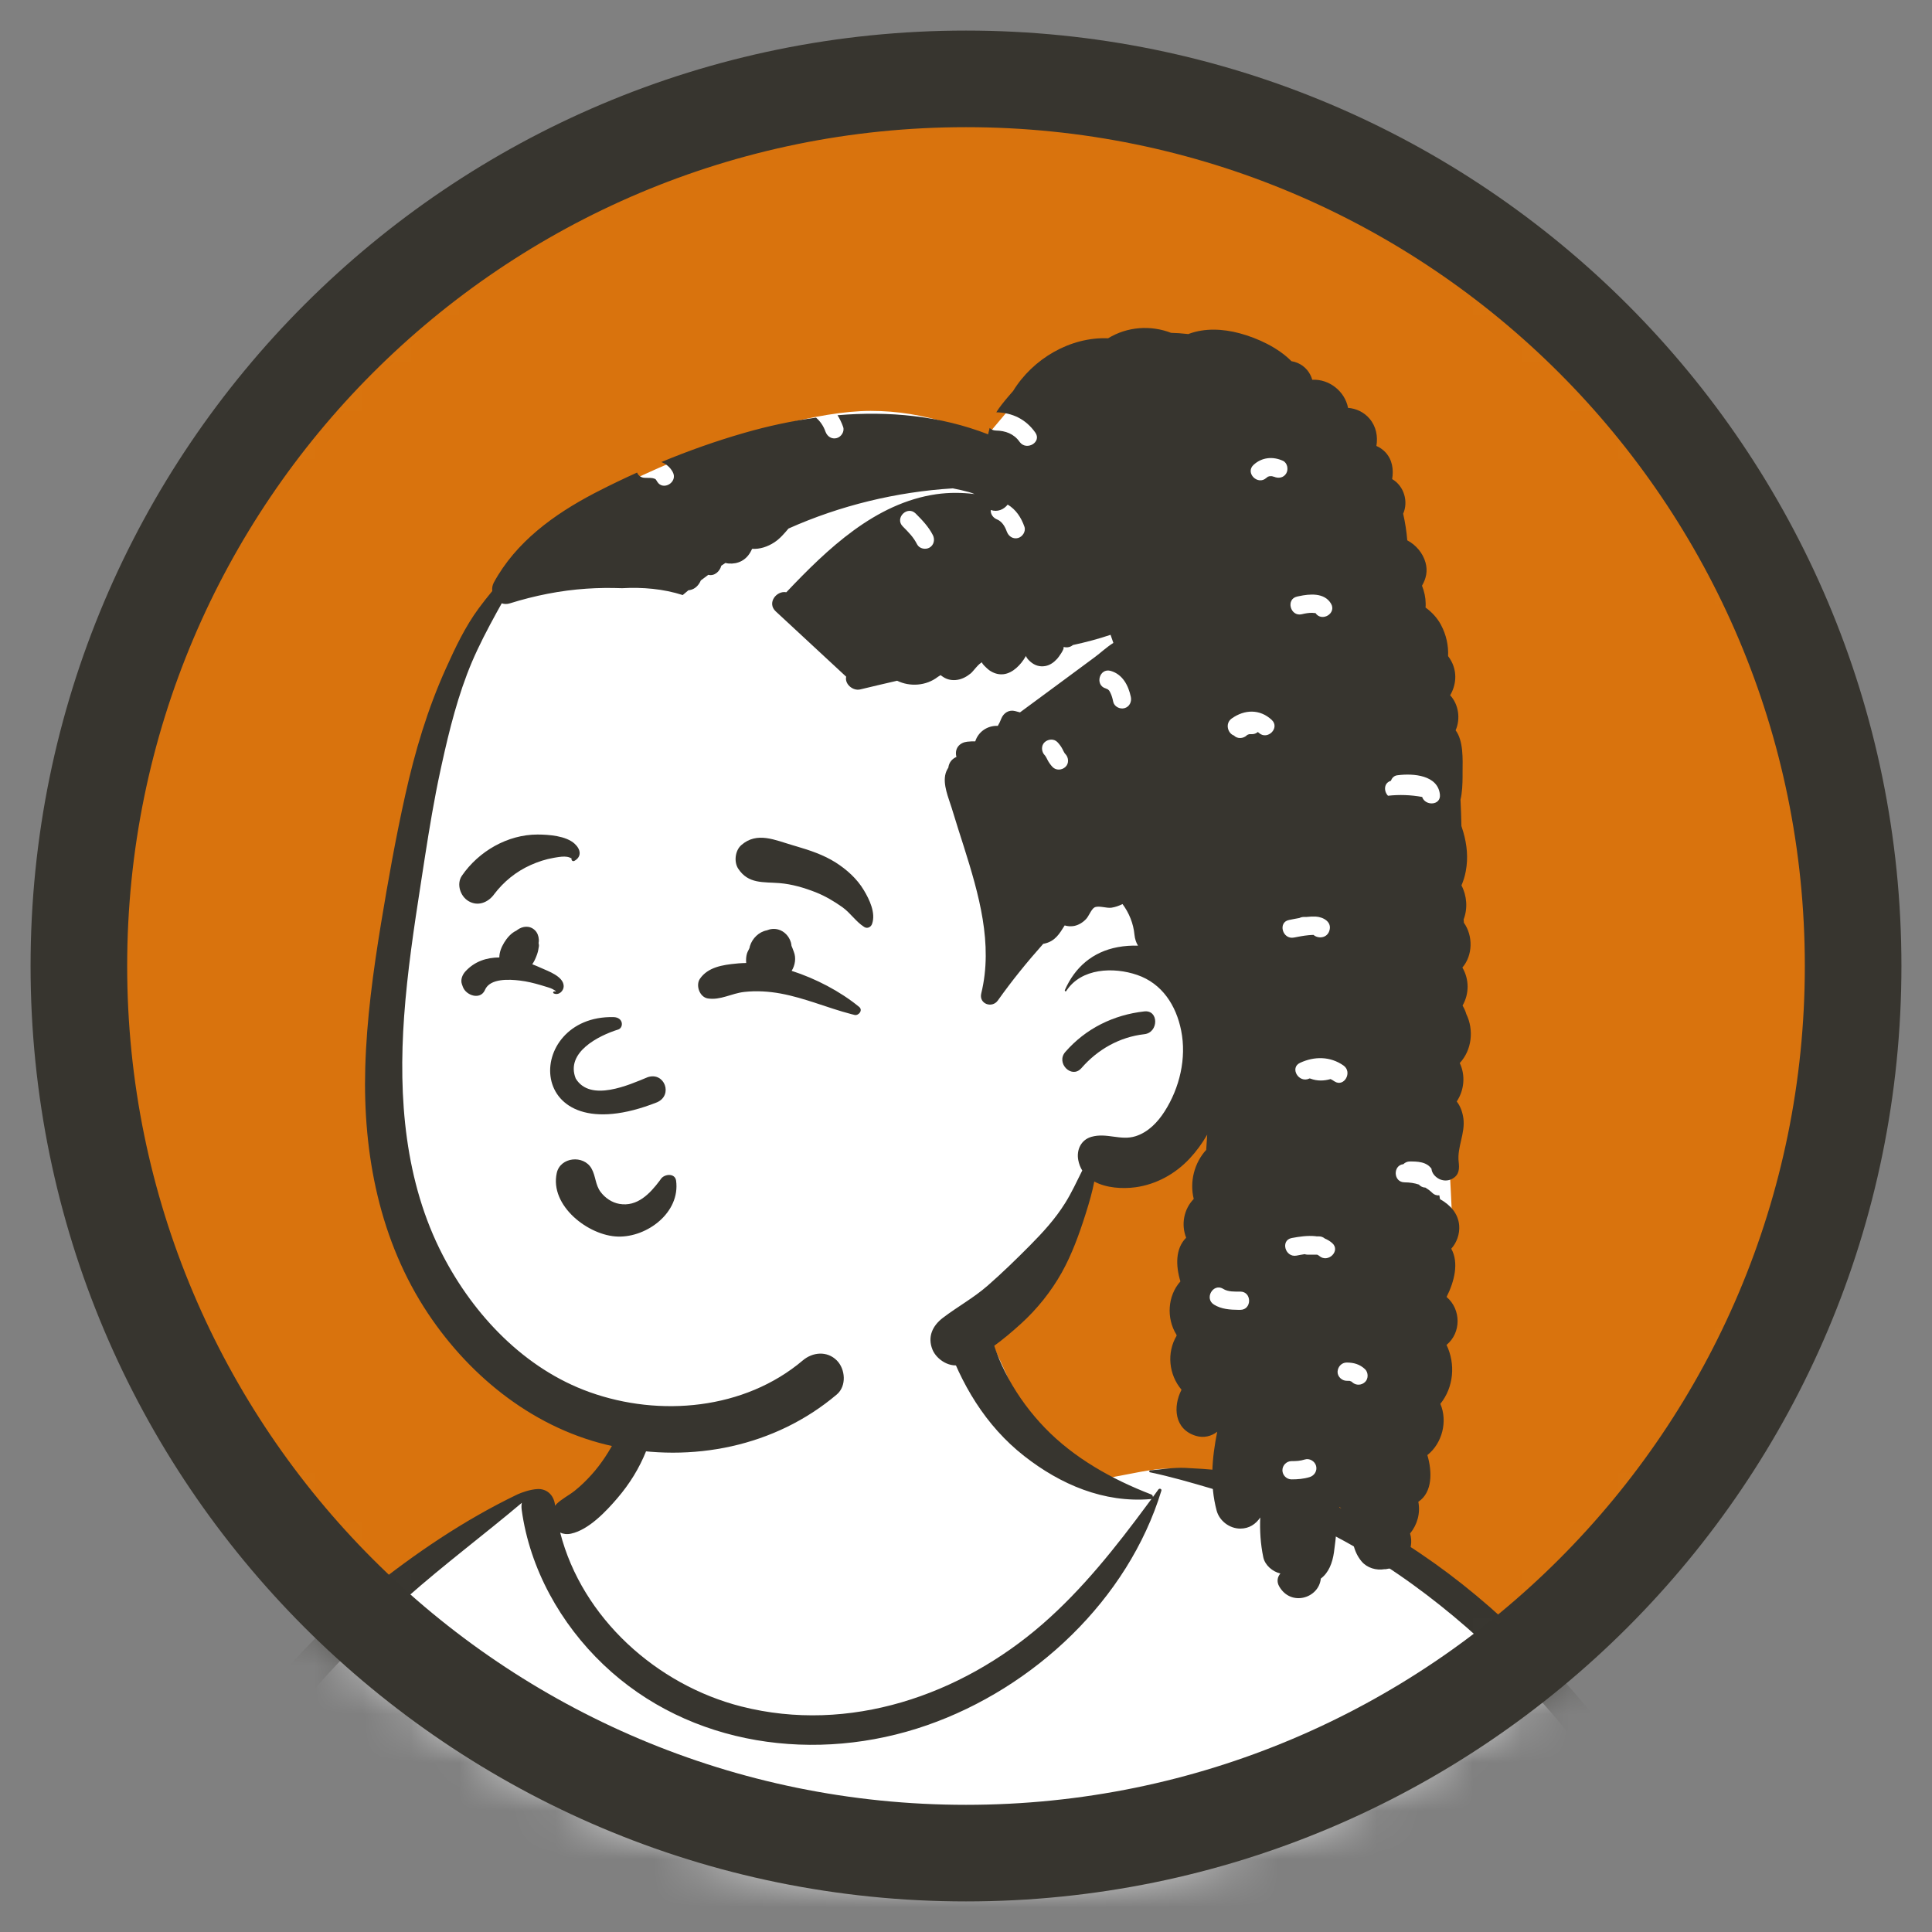
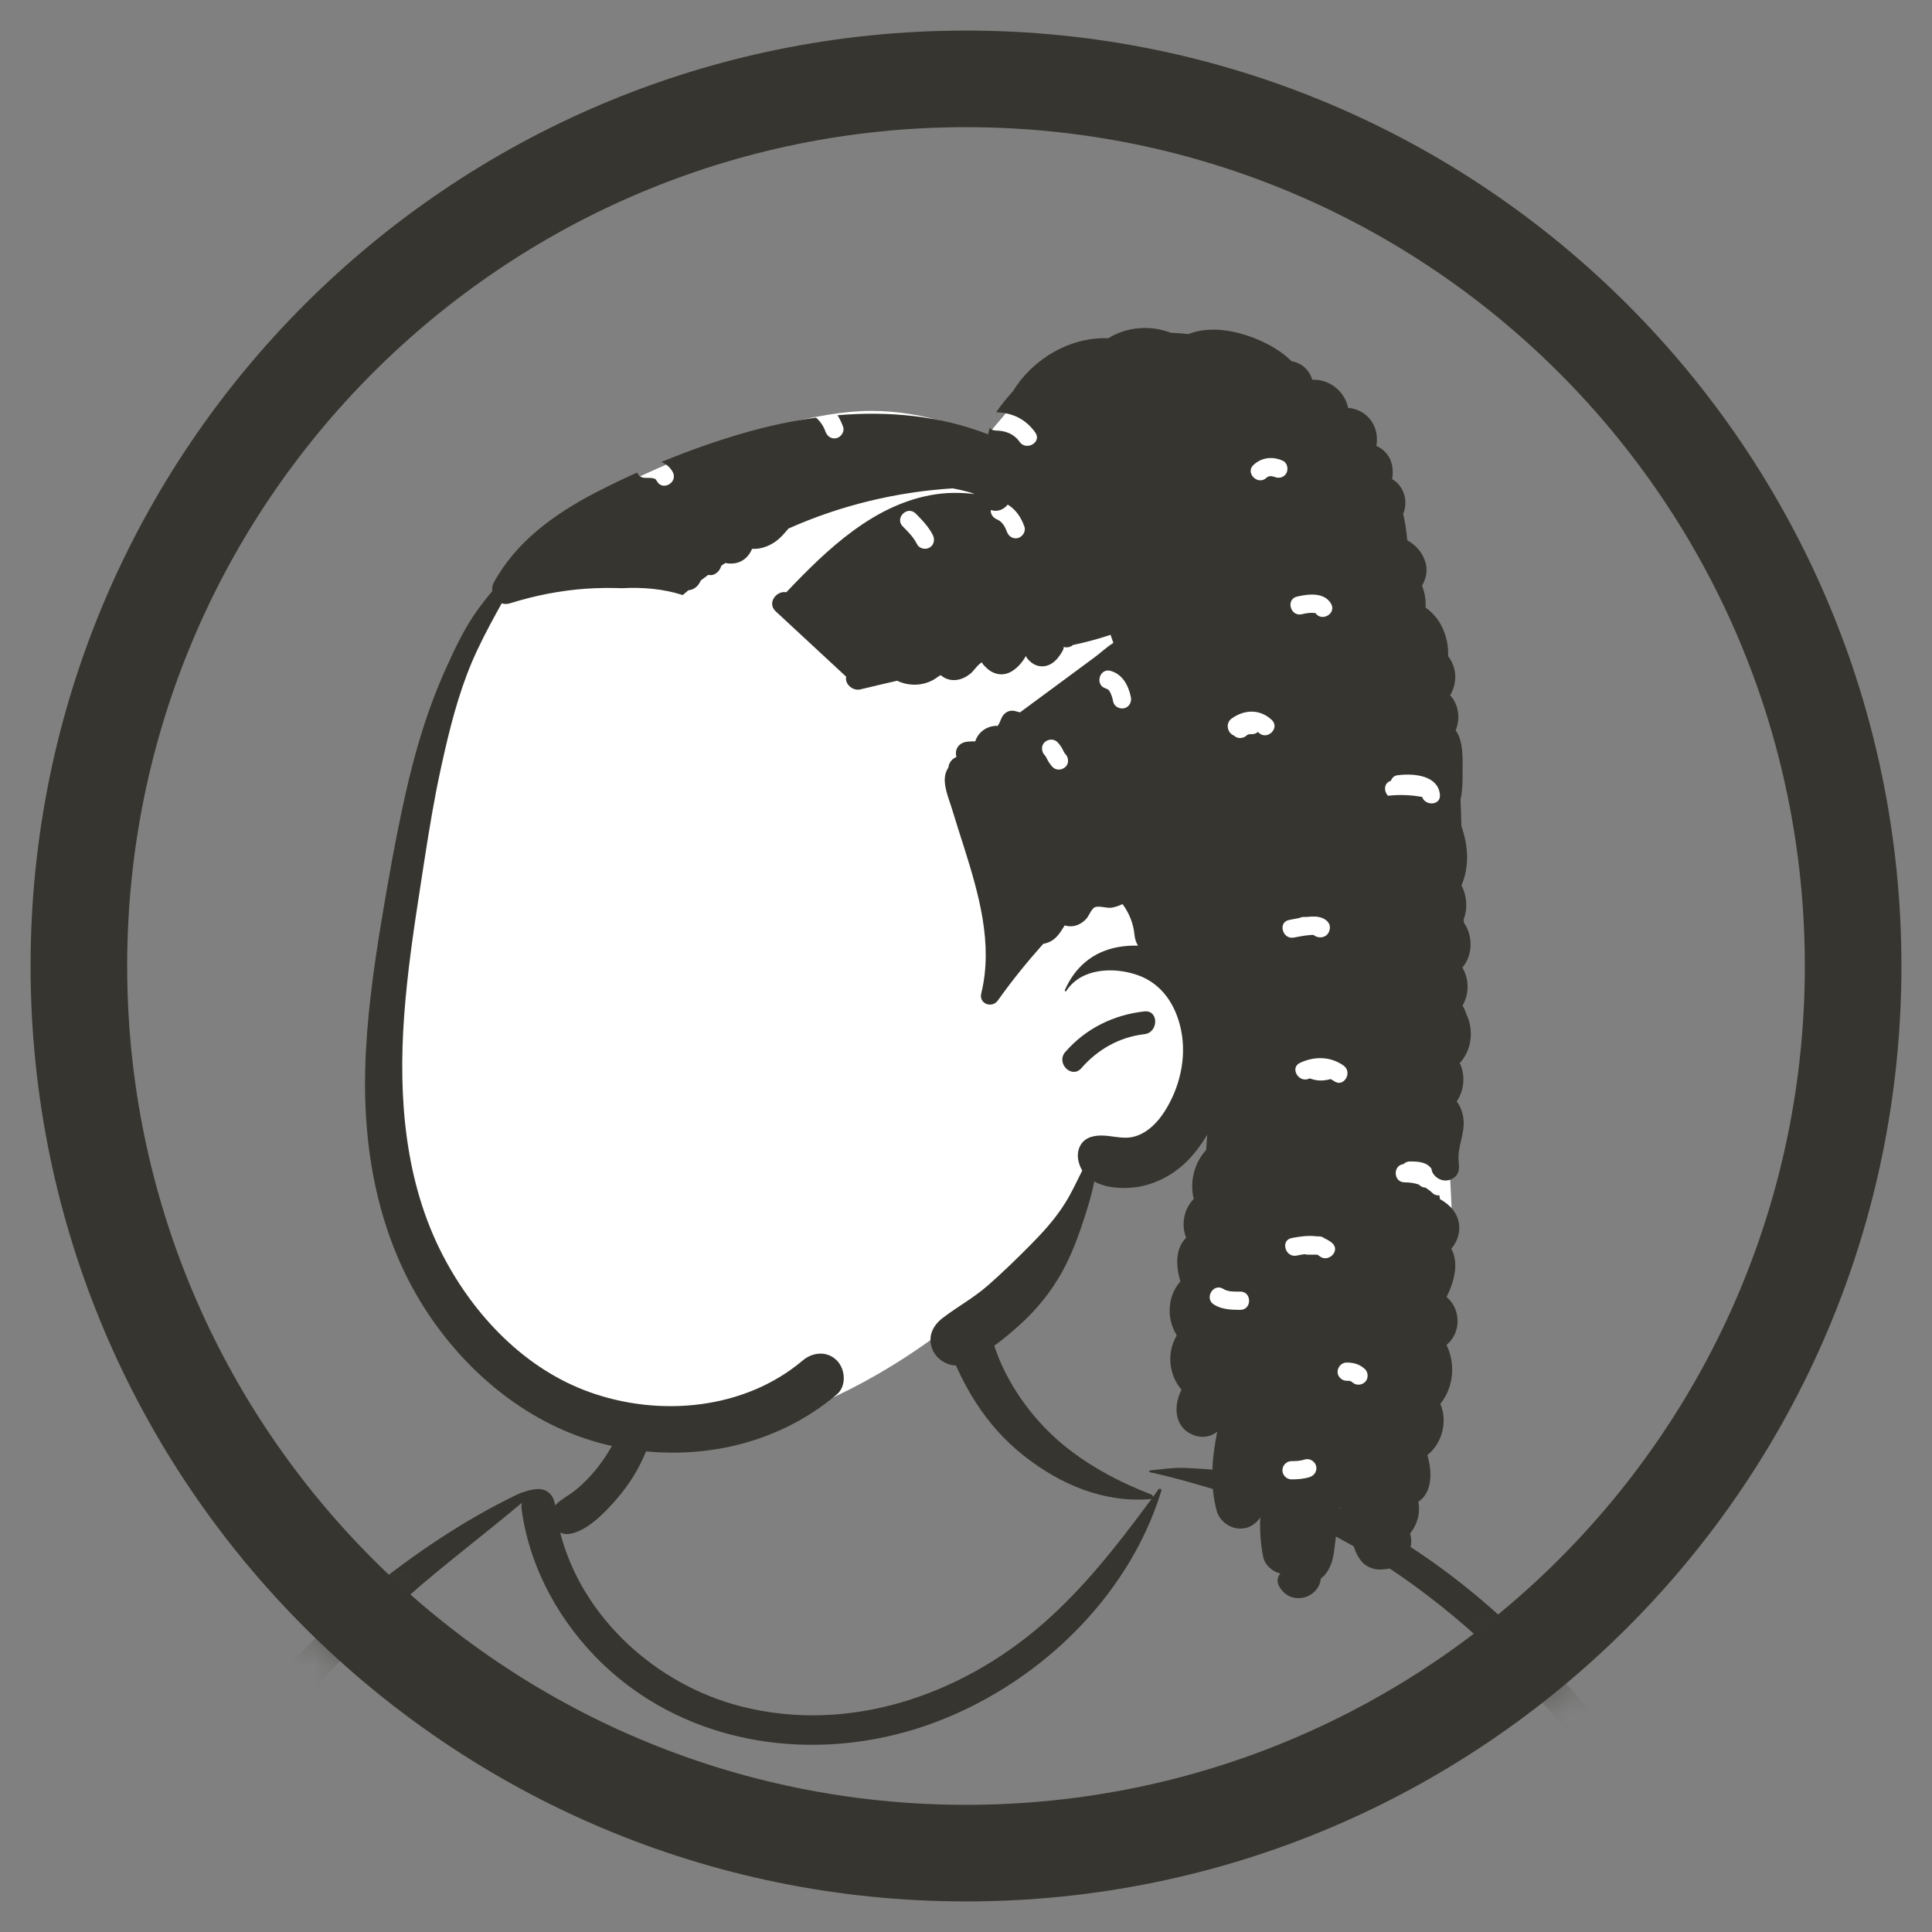
<svg xmlns="http://www.w3.org/2000/svg" width="40" height="40" viewBox="0 0 40 40" fill="none">
  <rect x="0" y="0" width="40" height="40" fill="#808080" stroke="none" />
  <mask id="mask0_73_13953" style="mask-type:luminance" maskUnits="userSpaceOnUse" x="1" y="1" width="38" height="38">
    <path d="M1 20C1 9.507 9.507 1 20 1C30.493 1 39 9.507 39 20C39 30.493 30.493 39 20 39C9.507 39 1 30.493 1 20Z" fill="white" />
  </mask>
  <g mask="url(#mask0_73_13953)">
-     <path d="M1 20C1 9.507 9.507 1 20 1C30.493 1 39 9.507 39 20C39 30.493 30.493 39 20 39C9.507 39 1 30.493 1 20Z" fill="#D9730D" />
-     <path fill-rule="evenodd" clip-rule="evenodd" d="M2.199 53.515C2.389 52.439 2.564 51.361 2.722 50.28C2.798 49.767 2.871 49.254 2.937 48.739C2.983 48.379 3.054 47.967 2.809 47.7C2.464 47.324 2.15 47.003 2.108 46.465C2.068 45.958 2.24 45.407 2.347 44.915C2.571 43.884 2.85 42.867 3.159 41.858C3.473 40.834 3.817 39.819 4.165 38.806C4.492 37.859 4.805 36.904 5.23 35.995C6.036 34.271 7.4 32.994 9.085 32.142C9.505 31.93 10.36 31.173 10.798 31.003C11.2 30.848 11.199 31.303 11.595 31.131C11.912 30.994 12.207 30.811 12.384 30.506C12.577 30.173 13.06 29.709 13.133 29.322C13.289 28.502 13.12 27.805 13.705 27.188C14.224 26.64 14.922 26.264 15.644 26.063C17.233 25.62 19.351 25.929 20.309 27.406C20.767 28.111 20.927 28.963 21.545 29.539C22.084 30.041 21.963 30.385 22.662 30.644C22.702 30.659 23.774 30.429 23.814 30.443C24.578 30.28 25.308 30.738 26.009 31.003C27.054 31.4 28.049 31.915 28.984 32.528C30.869 33.764 32.484 35.368 33.815 37.184C35.157 39.014 36.199 41.066 36.94 43.211C37.12 43.732 37.282 44.259 37.425 44.791C37.505 45.089 37.59 45.398 37.493 45.703C37.413 45.953 37.236 46.139 37.029 46.288C36.747 46.492 36.182 46.623 36.193 47.032C36.201 47.342 36.307 47.669 36.358 47.975C36.419 48.341 36.469 48.708 36.52 49.075C36.748 50.745 36.926 52.425 37.005 54.109C37.082 55.767 37.147 57.459 37.032 59.117C37.024 59.227 36.991 59.327 36.939 59.412C36.988 59.431 36.992 59.522 36.931 59.535C36.888 59.544 36.845 59.553 36.802 59.562C36.714 59.63 36.603 59.671 36.475 59.675C36.389 59.677 36.302 59.682 36.216 59.686C35.304 59.877 34.393 60.056 33.47 60.193C32.347 60.359 31.221 60.493 30.092 60.604C27.772 60.829 25.47 60.754 23.146 60.633C20.826 60.511 18.508 60.483 16.186 60.543C13.861 60.604 11.538 60.705 9.213 60.746C6.616 60.792 4.022 60.721 1.433 60.515C1.078 60.486 0.858 60.204 0.928 59.851C1.348 57.737 1.823 55.638 2.199 53.515Z" fill="white" />
    <path fill-rule="evenodd" clip-rule="evenodd" d="M24.538 30.391C24.298 30.381 24.053 30.42 23.813 30.443C23.793 30.445 23.785 30.477 23.808 30.482C24.237 30.572 24.661 30.695 25.082 30.819L25.262 30.873C25.737 31.013 26.198 31.158 26.658 31.346C27.575 31.719 28.445 32.224 29.246 32.803C32.33 35.034 34.562 38.411 35.971 41.908C36.354 42.858 36.678 43.831 36.941 44.821C37.004 45.062 37.064 45.303 37.121 45.546C37.138 45.617 37.211 45.799 37.171 45.872C37.136 45.936 36.998 45.976 36.934 46.009L36.719 46.121C36.299 46.338 35.599 46.694 35.529 46.728L35.419 46.782C33.629 47.66 31.716 48.405 29.702 48.456L29.686 48.284C29.596 47.333 29.478 46.376 29.221 45.454C29.207 45.404 29.144 45.421 29.138 45.465C28.995 46.557 29.041 47.657 29.091 48.754C29.179 50.697 29.297 52.639 29.401 54.581C29.454 55.552 29.521 56.523 29.582 57.494C29.643 58.467 29.663 59.463 29.803 60.428C29.834 60.643 30.086 60.76 30.276 60.737C30.488 60.712 30.65 60.526 30.651 60.313C30.653 59.751 30.583 59.182 30.544 58.621C30.506 58.089 30.466 57.556 30.425 57.024C30.276 55.081 30.103 53.14 29.944 51.197C29.887 50.509 29.826 49.82 29.764 49.132C31.898 49.063 33.892 48.273 35.794 47.349C35.821 47.974 35.888 48.598 35.952 49.221C36.132 50.959 36.29 52.696 36.409 54.439C36.469 55.32 36.512 56.201 36.55 57.083C36.569 57.516 36.584 57.949 36.596 58.383C36.6 58.528 36.603 58.672 36.606 58.816L36.613 59.148C36.618 59.358 36.639 59.552 36.816 59.704C36.995 59.859 37.237 59.868 37.414 59.704C37.652 59.486 37.61 59.188 37.603 58.894C37.597 58.646 37.59 58.398 37.582 58.151C37.566 57.656 37.544 57.16 37.519 56.665C37.43 54.934 37.252 53.211 37.02 51.493L36.929 50.831C36.759 49.599 36.573 48.339 36.194 47.152C36.342 47.078 36.489 47.004 36.635 46.93C36.895 46.798 37.164 46.675 37.417 46.529C37.617 46.414 37.79 46.256 37.846 46.022C37.908 45.762 37.813 45.478 37.75 45.224L37.745 45.202C37.682 44.946 37.616 44.692 37.545 44.439C37.26 43.412 36.906 42.405 36.493 41.422C35.665 39.456 34.596 37.587 33.291 35.898C32.116 34.377 30.728 32.998 29.102 31.963C28.306 31.458 27.459 31.043 26.563 30.749C26.144 30.612 25.688 30.492 25.249 30.443C25.013 30.417 24.776 30.402 24.538 30.391ZM20.282 27.275C19.997 26.968 19.43 27.285 19.567 27.691C19.889 28.647 20.403 29.518 21.204 30.145C21.957 30.736 22.855 31.119 23.822 31.037C23.829 31.036 23.836 31.034 23.842 31.032L23.758 31.145C23.104 32.03 22.414 32.903 21.582 33.627C19.887 35.102 17.579 35.897 15.35 35.331C13.597 34.886 12.052 33.499 11.598 31.731C11.663 31.761 11.741 31.771 11.825 31.752C12.189 31.673 12.549 31.291 12.783 31.017C13.037 30.72 13.235 30.4 13.38 30.038C13.646 29.375 13.731 28.522 13.368 27.88C13.323 27.801 13.22 27.845 13.211 27.922L13.198 28.043C13.128 28.644 13.04 29.226 12.757 29.775C12.618 30.043 12.452 30.305 12.249 30.53C12.141 30.65 12.024 30.765 11.897 30.866C11.773 30.964 11.624 31.035 11.513 31.148L11.493 31.169L11.492 31.165C11.464 30.927 11.297 30.822 11.134 30.829C10.976 30.835 10.79 30.905 10.718 30.938L10.711 30.941C9.609 31.471 8.593 32.161 7.637 32.927C5.661 34.511 4.18 36.581 3.462 39.019C3.11 40.216 2.908 41.449 2.694 42.676L2.563 43.428C2.364 44.561 2.141 45.716 1.692 46.77C1.576 47.043 1.665 47.299 1.95 47.406C2.306 47.54 2.664 47.669 3.022 47.797C2.846 48.551 2.739 49.332 2.607 50.09C2.327 51.701 1.984 53.301 1.69 54.91C1.54 55.733 1.404 56.558 1.254 57.381C1.182 57.777 1.106 58.172 1.033 58.568C0.993 58.782 0.958 58.996 0.92 59.21L0.913 59.245C0.892 59.359 0.865 59.475 0.896 59.588C0.931 59.716 1.031 59.808 1.121 59.9C1.195 59.976 1.302 59.976 1.392 59.935L1.422 59.921C1.583 59.846 1.71 59.77 1.767 59.588C1.803 59.472 1.816 59.343 1.84 59.224C1.886 58.996 1.929 58.767 1.969 58.538C2.051 58.081 2.13 57.622 2.208 57.163L2.281 56.734C2.529 55.254 2.766 53.765 2.885 52.269C2.938 51.606 2.994 50.943 3.051 50.28L3.094 49.782C3.148 49.153 3.213 48.507 3.223 47.869L3.437 47.945L4.481 48.315C4.74 48.406 5.069 48.594 5.348 48.559C5.484 48.543 5.588 48.5 5.669 48.422C5.572 49.779 5.442 51.134 5.269 52.483C5.111 53.709 4.936 54.934 4.729 56.154C4.627 56.758 4.522 57.361 4.408 57.963C4.351 58.264 4.292 58.564 4.231 58.864C4.201 59.014 4.165 59.163 4.141 59.315C4.114 59.488 4.162 59.594 4.258 59.736C4.337 59.853 4.496 59.913 4.625 59.832C4.795 59.726 4.884 59.633 4.934 59.438C4.979 59.262 5.007 59.077 5.042 58.898C5.107 58.567 5.17 58.236 5.231 57.904C5.358 57.212 5.475 56.517 5.579 55.82C5.947 53.365 6.181 50.889 6.299 48.409C6.357 47.186 6.375 45.961 6.365 44.736C6.359 44.109 6.339 43.479 6.295 42.853C6.25 42.219 6.156 41.598 6.073 40.97C6.07 40.948 6.038 40.947 6.037 40.97C5.998 41.674 5.936 42.377 5.905 43.083C5.876 43.756 5.864 44.43 5.841 45.104C5.81 45.989 5.768 46.875 5.713 47.761C5.612 47.651 5.46 47.587 5.309 47.612C5.089 47.566 4.852 47.45 4.642 47.38L3.852 47.116C3.437 46.977 3.021 46.84 2.604 46.706C2.977 45.451 3.232 44.178 3.451 42.886L3.548 42.306C3.74 41.162 3.948 40.018 4.296 38.911C4.663 37.747 5.211 36.664 5.939 35.684C6.656 34.718 7.529 33.867 8.427 33.072C9.196 32.391 10.019 31.776 10.804 31.114C10.795 31.158 10.794 31.206 10.801 31.259C10.968 32.48 11.604 33.617 12.492 34.463C14.275 36.163 16.914 36.515 19.196 35.718C21.404 34.948 23.355 33.122 24.045 30.863C24.056 30.824 24.005 30.809 23.984 30.837C23.946 30.89 23.907 30.942 23.869 30.995C23.871 30.974 23.86 30.951 23.835 30.941C23.03 30.631 22.24 30.19 21.637 29.566C21.343 29.262 21.087 28.918 20.884 28.547C20.787 28.369 20.7 28.185 20.631 27.994L20.613 27.945C20.529 27.707 20.458 27.464 20.282 27.275Z" fill="#37352F" />
    <path fill-rule="evenodd" clip-rule="evenodd" d="M20.865 8.507L20.457 8.992C20.683 9.151 20.896 9.311 21.097 9.472C20.168 8.866 19.139 8.507 18.028 8.507C15.887 8.507 11.539 10.347 10.556 11.673C10.069 12.332 9.162 14.353 8.692 16.551C8.314 18.317 7.752 23.305 8.314 25.18C9.033 27.579 11.399 29.796 13.839 29.796C16.279 29.796 20.066 28.034 22.762 24.173C22.885 23.996 24.301 23.791 25.31 23.129L25.045 26.051L24.844 27.75L24.888 27.871C25.611 29.828 26.185 30.849 26.608 30.934C27.039 31.02 27.918 30.313 29.244 28.81L29.414 28.099C29.845 26.283 30.06 25.309 30.06 25.175L30.059 25.151C30.053 24.844 29.947 23.105 29.945 22.637L29.945 15.623C28.519 10.879 27.157 8.507 25.861 8.507H20.865Z" fill="white" />
    <path fill-rule="evenodd" clip-rule="evenodd" d="M24.245 6.891C23.826 6.729 23.34 6.76 22.942 7.004C22.16 6.971 21.383 7.428 20.975 8.096C20.967 8.105 20.958 8.115 20.95 8.124L20.863 8.225C20.782 8.321 20.695 8.427 20.627 8.536C20.962 8.544 21.241 8.68 21.435 8.956C21.574 9.153 21.256 9.34 21.114 9.154L21.109 9.147C20.992 8.981 20.816 8.917 20.619 8.914C20.563 8.913 20.52 8.891 20.49 8.86C20.478 8.903 20.467 8.948 20.457 8.992C19.468 8.607 18.402 8.506 17.34 8.597C17.387 8.672 17.426 8.753 17.456 8.838C17.49 8.934 17.417 9.045 17.324 9.07C17.223 9.098 17.131 9.039 17.095 8.947L17.091 8.938C17.051 8.823 16.984 8.723 16.895 8.647C16.395 8.714 15.898 8.822 15.414 8.961C14.832 9.128 14.256 9.332 13.692 9.566C13.787 9.603 13.87 9.667 13.928 9.772C14.043 9.983 13.726 10.172 13.606 9.971L13.601 9.963C13.59 9.942 13.579 9.929 13.572 9.921L13.569 9.919L13.552 9.911L13.521 9.902L13.509 9.899C13.499 9.897 13.495 9.897 13.467 9.895C13.43 9.893 13.393 9.894 13.357 9.893C13.27 9.893 13.215 9.845 13.19 9.784C12.912 9.909 12.637 10.041 12.367 10.18L12.303 10.213C11.47 10.649 10.681 11.22 10.224 12.061C10.194 12.117 10.184 12.179 10.192 12.237C10.094 12.355 9.999 12.476 9.909 12.598C9.632 12.974 9.429 13.402 9.238 13.826C8.852 14.678 8.592 15.553 8.389 16.466C8.193 17.346 8.035 18.235 7.888 19.124C7.726 20.112 7.59 21.108 7.562 22.11C7.512 23.896 7.861 25.693 8.863 27.197C9.758 28.539 11.104 29.604 12.702 29.945C14.326 30.292 16.045 29.954 17.325 28.871C17.532 28.696 17.503 28.344 17.325 28.166C17.124 27.965 16.826 27.992 16.621 28.166C15.415 29.186 13.66 29.343 12.208 28.823C10.864 28.343 9.812 27.233 9.167 25.988C8.379 24.468 8.246 22.723 8.367 21.042C8.433 20.119 8.571 19.203 8.713 18.289L8.798 17.739C8.891 17.143 8.989 16.548 9.117 15.958L9.147 15.82C9.303 15.109 9.486 14.379 9.769 13.71C9.918 13.36 10.096 13.021 10.279 12.687C10.314 12.623 10.351 12.557 10.388 12.491C10.438 12.508 10.495 12.511 10.555 12.492C11.071 12.331 11.602 12.224 12.142 12.188C12.387 12.171 12.634 12.169 12.88 12.178C13.301 12.154 13.734 12.191 14.135 12.32C14.174 12.286 14.214 12.254 14.254 12.22C14.264 12.22 14.275 12.219 14.286 12.216C14.388 12.196 14.46 12.123 14.503 12.032C14.506 12.027 14.508 12.022 14.51 12.017C14.561 11.978 14.613 11.939 14.665 11.901C14.792 11.934 14.904 11.828 14.934 11.712C14.962 11.693 14.991 11.674 15.02 11.655C15.042 11.661 15.064 11.665 15.086 11.667C15.18 11.674 15.27 11.659 15.353 11.615C15.459 11.558 15.526 11.467 15.571 11.363C15.73 11.373 15.891 11.321 16.033 11.228C16.148 11.152 16.237 11.047 16.325 10.943C17.395 10.465 18.56 10.183 19.727 10.111C19.842 10.133 19.956 10.159 20.069 10.19C20.095 10.197 20.133 10.211 20.177 10.229C19.916 10.197 19.653 10.194 19.386 10.232C18.117 10.416 17.13 11.366 16.28 12.262C16.078 12.222 15.873 12.483 16.06 12.657L17.519 14.01C17.484 14.161 17.657 14.31 17.809 14.274C18.064 14.212 18.319 14.153 18.574 14.094C18.84 14.223 19.175 14.201 19.417 14.014C19.428 14.006 19.453 13.992 19.474 13.978C19.494 13.994 19.52 14.011 19.531 14.018C19.617 14.075 19.721 14.091 19.822 14.075C19.925 14.059 20.018 14.007 20.099 13.941C20.15 13.9 20.269 13.726 20.335 13.714L20.342 13.713C20.297 13.714 20.44 13.846 20.478 13.874C20.567 13.937 20.666 13.971 20.776 13.959C20.97 13.937 21.136 13.761 21.231 13.598L21.238 13.586L21.241 13.578L21.243 13.586C21.244 13.588 21.244 13.59 21.245 13.591C21.259 13.63 21.303 13.673 21.334 13.7C21.42 13.776 21.526 13.81 21.64 13.79C21.737 13.773 21.818 13.715 21.883 13.644L21.893 13.633C21.913 13.611 22.04 13.441 22.02 13.4L22.017 13.396L22.023 13.395C22.101 13.414 22.166 13.395 22.213 13.355C22.478 13.297 22.74 13.229 22.993 13.143C23.013 13.199 23.032 13.255 23.051 13.311C22.913 13.396 22.785 13.518 22.667 13.605C22.444 13.77 22.221 13.934 21.999 14.099L21.118 14.749L21.017 14.722C20.888 14.688 20.778 14.762 20.731 14.877L20.727 14.887C20.708 14.937 20.685 14.984 20.659 15.028C20.439 15.019 20.252 15.155 20.192 15.349C20.137 15.348 20.082 15.35 20.026 15.356C19.872 15.373 19.768 15.487 19.796 15.644L19.798 15.655L19.802 15.672C19.713 15.71 19.648 15.783 19.634 15.894C19.61 15.93 19.591 15.969 19.578 16.013C19.514 16.239 19.639 16.518 19.706 16.735L19.711 16.752C19.754 16.894 19.798 17.035 19.843 17.177L19.955 17.528C20.264 18.508 20.566 19.541 20.316 20.567C20.262 20.785 20.54 20.883 20.66 20.713C20.952 20.301 21.268 19.913 21.599 19.541L21.615 19.538C21.847 19.491 21.937 19.328 22.043 19.16C22.106 19.179 22.174 19.183 22.239 19.171C22.333 19.152 22.418 19.099 22.484 19.03C22.541 18.973 22.593 18.825 22.659 18.788C22.743 18.742 22.911 18.808 23.011 18.793C23.092 18.781 23.168 18.753 23.241 18.718C23.377 18.902 23.466 19.119 23.488 19.353C23.497 19.442 23.523 19.517 23.561 19.579C23.421 19.574 23.279 19.584 23.14 19.61C22.624 19.706 22.255 20.024 22.047 20.498C22.038 20.519 22.065 20.536 22.077 20.516C22.385 20.041 23.056 20.017 23.544 20.185C24.061 20.362 24.352 20.818 24.455 21.338C24.569 21.909 24.423 22.523 24.113 23.009C23.969 23.235 23.772 23.441 23.511 23.524C23.201 23.622 22.914 23.446 22.596 23.537C22.38 23.599 22.285 23.808 22.324 24.017C22.34 24.1 22.368 24.172 22.407 24.234C22.293 24.461 22.187 24.694 22.052 24.909C21.845 25.24 21.593 25.514 21.32 25.79C21.037 26.075 20.749 26.355 20.446 26.62C20.156 26.873 19.823 27.054 19.519 27.286C19.306 27.449 19.2 27.678 19.305 27.94C19.392 28.156 19.685 28.34 19.922 28.242C20.376 28.055 20.773 27.737 21.135 27.409C21.47 27.105 21.762 26.741 21.983 26.346C22.191 25.974 22.344 25.551 22.473 25.144L22.489 25.093C22.55 24.899 22.614 24.681 22.656 24.462C22.905 24.598 23.242 24.617 23.509 24.581C23.939 24.522 24.332 24.305 24.628 23.989C24.766 23.842 24.889 23.674 24.994 23.492C24.985 23.603 24.979 23.71 24.973 23.807C24.726 24.077 24.627 24.467 24.715 24.823C24.508 25.035 24.451 25.354 24.558 25.626C24.332 25.85 24.341 26.206 24.439 26.53C24.172 26.828 24.146 27.293 24.355 27.63L24.361 27.654C24.151 28.006 24.198 28.462 24.462 28.773C24.282 29.122 24.31 29.592 24.76 29.728C24.924 29.777 25.082 29.735 25.201 29.643C25.093 30.183 25.044 30.732 25.189 31.275C25.247 31.49 25.457 31.648 25.679 31.648C25.864 31.648 25.999 31.555 26.092 31.418C26.081 31.69 26.097 31.964 26.155 32.241C26.19 32.407 26.345 32.538 26.509 32.578C26.45 32.645 26.427 32.742 26.483 32.842C26.724 33.269 27.306 33.092 27.346 32.683C27.51 32.56 27.586 32.359 27.618 32.141C27.664 31.824 27.681 31.511 27.733 31.198L27.753 31.216L27.763 31.225L27.767 31.248C27.797 31.403 27.884 31.512 27.997 31.576C27.973 31.846 28.018 32.122 28.19 32.327C28.304 32.464 28.498 32.518 28.665 32.488C28.676 32.489 28.686 32.489 28.698 32.487C29.075 32.437 29.294 32.078 29.194 31.75C29.346 31.563 29.41 31.327 29.365 31.093C29.66 30.898 29.654 30.47 29.552 30.126C29.86 29.882 29.976 29.427 29.821 29.065C30.099 28.72 30.138 28.239 29.949 27.845C30.255 27.594 30.253 27.109 29.95 26.852C30.111 26.531 30.209 26.146 30.047 25.853C30.161 25.727 30.224 25.548 30.211 25.375C30.191 25.12 30.023 24.944 29.814 24.827L29.8 24.748C29.751 24.754 29.699 24.74 29.653 24.696C29.607 24.652 29.56 24.617 29.512 24.588C29.457 24.587 29.409 24.562 29.376 24.525C29.285 24.494 29.188 24.48 29.079 24.479C28.845 24.477 28.836 24.126 29.055 24.103C29.089 24.069 29.136 24.047 29.188 24.047L29.228 24.047C29.322 24.048 29.417 24.053 29.505 24.091C29.561 24.115 29.605 24.152 29.637 24.197C29.643 24.264 29.68 24.332 29.76 24.388C29.852 24.452 29.978 24.46 30.076 24.401C30.215 24.32 30.216 24.192 30.2 24.054C30.165 23.751 30.339 23.466 30.298 23.156C30.279 23.019 30.234 22.9 30.16 22.805C30.316 22.57 30.344 22.267 30.223 22.009C30.475 21.738 30.518 21.321 30.358 20.995C30.356 20.987 30.354 20.979 30.351 20.971C30.333 20.916 30.308 20.866 30.281 20.818C30.421 20.574 30.42 20.275 30.277 20.032C30.494 19.779 30.501 19.376 30.308 19.104C30.307 19.081 30.305 19.059 30.303 19.036C30.391 18.806 30.37 18.545 30.258 18.331C30.298 18.239 30.329 18.14 30.348 18.034C30.399 17.761 30.373 17.495 30.297 17.229C30.285 17.187 30.271 17.145 30.257 17.102C30.254 16.92 30.247 16.738 30.238 16.557C30.274 16.404 30.28 16.235 30.281 16.078L30.281 15.976C30.283 15.718 30.301 15.34 30.137 15.12C30.242 14.883 30.199 14.583 30.024 14.395C30.147 14.184 30.173 13.924 30.049 13.69C30.029 13.652 30.006 13.617 29.981 13.584C29.991 13.369 29.946 13.147 29.832 12.934C29.758 12.795 29.646 12.674 29.514 12.578C29.517 12.55 29.518 12.521 29.517 12.493C29.515 12.368 29.488 12.243 29.441 12.126C29.525 11.983 29.563 11.822 29.514 11.648C29.46 11.451 29.316 11.282 29.136 11.187C29.121 11.001 29.092 10.817 29.051 10.636C29.161 10.389 29.073 10.064 28.823 9.919C28.856 9.722 28.827 9.518 28.684 9.364C28.629 9.306 28.565 9.262 28.497 9.233C28.53 9.035 28.492 8.829 28.355 8.668C28.244 8.536 28.078 8.456 27.91 8.445C27.845 8.1 27.516 7.843 27.169 7.863C27.126 7.712 27.022 7.58 26.862 7.513C26.821 7.496 26.779 7.484 26.738 7.478C26.456 7.193 26.036 7.001 25.672 6.902C25.308 6.803 24.938 6.794 24.625 6.908L24.602 6.917L24.577 6.914C24.466 6.901 24.356 6.894 24.245 6.891ZM27.016 30.217C27.113 30.187 27.222 30.253 27.248 30.349C27.276 30.45 27.214 30.551 27.116 30.581C26.994 30.619 26.866 30.629 26.74 30.629C26.637 30.629 26.551 30.542 26.551 30.44C26.551 30.337 26.637 30.251 26.74 30.251C26.843 30.251 26.919 30.247 27.016 30.217ZM27.882 28.21C28.028 28.21 28.152 28.245 28.261 28.347C28.332 28.415 28.334 28.547 28.261 28.614C28.186 28.683 28.078 28.687 28.001 28.622L27.987 28.608C27.985 28.607 27.983 28.606 27.982 28.605C27.976 28.601 27.97 28.596 27.964 28.593L27.976 28.601C27.985 28.608 27.963 28.597 27.951 28.592L27.947 28.59L27.946 28.59L27.936 28.589C27.918 28.588 27.9 28.588 27.882 28.588C27.783 28.588 27.689 28.501 27.693 28.399C27.698 28.297 27.776 28.21 27.882 28.21ZM25.135 27.011C24.93 26.886 25.113 26.565 25.318 26.68L25.325 26.685C25.43 26.749 25.56 26.741 25.679 26.741C25.922 26.741 25.922 27.119 25.679 27.119L25.639 27.119C25.464 27.117 25.287 27.105 25.135 27.011ZM26.744 25.632C26.898 25.603 27.071 25.577 27.234 25.594L27.261 25.598H27.311C27.354 25.598 27.396 25.615 27.43 25.643C27.483 25.665 27.534 25.695 27.58 25.735C27.764 25.894 27.496 26.161 27.313 26.002C27.303 25.993 27.291 25.986 27.278 25.98L27.268 25.976H27.066C27.048 25.976 27.03 25.972 27.012 25.966C26.947 25.975 26.886 25.988 26.844 25.996C26.607 26.041 26.505 25.677 26.744 25.632ZM26.916 22.005C27.212 21.867 27.54 21.868 27.814 22.059C28.01 22.195 27.828 22.517 27.631 22.39L27.623 22.385C27.599 22.368 27.574 22.354 27.548 22.341C27.409 22.381 27.269 22.383 27.135 22.333L27.117 22.327L27.107 22.331C26.888 22.432 26.696 22.107 26.916 22.005ZM23.692 21.412C23.991 21.379 23.994 20.906 23.692 20.94C23.055 21.011 22.478 21.294 22.055 21.781C21.858 22.007 22.182 22.338 22.382 22.122L22.389 22.115C22.725 21.728 23.179 21.47 23.692 21.412ZM27.043 18.985C27.11 18.978 27.176 18.974 27.241 18.977C27.398 18.985 27.589 19.09 27.52 19.279C27.465 19.43 27.284 19.436 27.195 19.356C27.158 19.357 27.12 19.359 27.084 19.363C26.985 19.373 26.887 19.392 26.79 19.411C26.552 19.458 26.451 19.093 26.689 19.047L26.795 19.026C26.831 19.019 26.866 19.012 26.903 19.006C26.924 18.995 26.947 18.988 26.972 18.986L26.985 18.985H27.043ZM28.92 16.053L28.942 16.05C29.261 16.009 29.773 16.047 29.812 16.453C29.833 16.678 29.508 16.692 29.444 16.5C29.209 16.457 28.971 16.449 28.737 16.475C28.648 16.384 28.647 16.21 28.796 16.166C28.817 16.11 28.861 16.062 28.92 16.053ZM21.628 15.367C21.702 15.299 21.823 15.29 21.895 15.367C21.937 15.411 21.972 15.46 22 15.514L22.018 15.551C22.021 15.557 22.024 15.563 22.028 15.569C22.034 15.58 22.041 15.59 22.047 15.601L22.052 15.605C22.054 15.607 22.056 15.609 22.058 15.612C22.127 15.684 22.135 15.809 22.058 15.879C21.985 15.947 21.864 15.956 21.791 15.879C21.75 15.835 21.715 15.786 21.687 15.732L21.669 15.696C21.666 15.69 21.662 15.684 21.659 15.678C21.653 15.667 21.646 15.656 21.639 15.646L21.632 15.638C21.631 15.637 21.629 15.636 21.628 15.634C21.56 15.562 21.552 15.437 21.628 15.367ZM25.502 14.875C25.768 14.686 26.084 14.677 26.329 14.904C26.506 15.068 26.246 15.331 26.068 15.177L26.062 15.172C26.056 15.166 26.049 15.16 26.043 15.155C26.011 15.182 25.97 15.2 25.924 15.2C25.912 15.2 25.899 15.2 25.887 15.2L25.869 15.201L25.859 15.201L25.858 15.202L25.85 15.205C25.834 15.212 25.813 15.223 25.842 15.205C25.836 15.208 25.829 15.212 25.823 15.216L25.812 15.226C25.741 15.293 25.618 15.302 25.547 15.228C25.422 15.186 25.356 14.979 25.502 14.875ZM22.9 14.256L22.895 14.254C22.661 14.188 22.761 13.823 22.995 13.89C23.244 13.961 23.363 14.193 23.413 14.43C23.434 14.53 23.384 14.634 23.281 14.662C23.187 14.688 23.07 14.631 23.048 14.53C23.034 14.46 23.017 14.4 22.99 14.345L22.973 14.313C22.966 14.298 22.963 14.296 22.937 14.273C22.933 14.27 22.913 14.261 22.9 14.256ZM26.852 12.352L26.889 12.344C27.116 12.294 27.418 12.268 27.555 12.494C27.681 12.699 27.365 12.886 27.235 12.692C27.233 12.692 27.231 12.692 27.228 12.692L27.224 12.693L27.166 12.688C27.093 12.687 27.023 12.7 26.953 12.717C26.717 12.773 26.616 12.408 26.852 12.352ZM18.691 10.899C18.518 10.727 18.785 10.46 18.958 10.632C19.094 10.768 19.225 10.905 19.314 11.079C19.36 11.169 19.337 11.284 19.246 11.337C19.162 11.386 19.034 11.361 18.987 11.269C18.911 11.119 18.814 11.023 18.691 10.899ZM20.863 10.447C21.033 10.548 21.143 10.714 21.21 10.906C21.243 11.002 21.171 11.113 21.078 11.139C20.977 11.166 20.885 11.107 20.849 11.015L20.845 11.007C20.827 10.955 20.799 10.895 20.763 10.849C20.733 10.81 20.686 10.771 20.651 10.758C20.566 10.726 20.505 10.649 20.513 10.559C20.653 10.607 20.783 10.549 20.863 10.447ZM25.953 9.625C26.125 9.466 26.355 9.445 26.563 9.541C26.655 9.584 26.679 9.718 26.631 9.8C26.575 9.895 26.465 9.911 26.372 9.868C26.396 9.879 26.353 9.864 26.334 9.859C26.332 9.86 26.301 9.859 26.29 9.859L26.277 9.859C26.277 9.859 26.28 9.86 26.287 9.859C26.278 9.861 26.269 9.864 26.26 9.867L26.249 9.87C26.254 9.869 26.229 9.886 26.222 9.892L26.22 9.893C26.042 10.058 25.774 9.791 25.953 9.625Z" fill="#37352F" />
-     <path fill-rule="evenodd" clip-rule="evenodd" d="M12.246 24.192C12.084 23.906 11.6 23.952 11.527 24.286C11.377 24.962 12.183 25.587 12.795 25.602C13.403 25.618 14.086 25.1 13.998 24.445C13.976 24.284 13.76 24.303 13.686 24.405L13.658 24.444C13.457 24.712 13.194 24.991 12.822 24.925C12.668 24.898 12.528 24.802 12.435 24.678C12.323 24.529 12.336 24.35 12.246 24.192ZM16.114 19.245C16.032 19.222 15.949 19.231 15.876 19.262C15.713 19.292 15.576 19.428 15.528 19.583C15.525 19.596 15.521 19.61 15.516 19.623L15.508 19.642L15.528 19.593C15.519 19.642 15.479 19.693 15.465 19.742C15.447 19.803 15.443 19.872 15.449 19.938C15.397 19.939 15.345 19.941 15.293 19.945L15.243 19.95C14.964 19.976 14.657 20.023 14.491 20.265C14.398 20.401 14.485 20.646 14.656 20.672C14.919 20.712 15.146 20.566 15.409 20.537C15.657 20.509 15.917 20.525 16.162 20.57C16.667 20.663 17.132 20.868 17.625 20.996L17.692 21.013C17.776 21.034 17.872 20.916 17.788 20.847C17.393 20.523 16.888 20.26 16.39 20.1C16.463 19.984 16.485 19.832 16.436 19.708C16.428 19.683 16.418 19.658 16.408 19.633L16.387 19.582C16.385 19.558 16.381 19.534 16.374 19.51L16.373 19.503L16.372 19.504C16.335 19.383 16.238 19.279 16.114 19.245ZM11.078 19.263C10.97 19.155 10.819 19.171 10.706 19.256L10.691 19.268C10.585 19.315 10.497 19.418 10.439 19.514C10.379 19.613 10.339 19.714 10.338 19.823C10.076 19.824 9.826 19.903 9.634 20.114C9.572 20.182 9.53 20.287 9.564 20.379L9.584 20.434C9.649 20.609 9.939 20.709 10.037 20.504L10.041 20.494C10.146 20.25 10.548 20.276 10.761 20.301C10.91 20.318 11.057 20.355 11.2 20.397C11.251 20.411 11.301 20.427 11.351 20.443L11.401 20.46C11.428 20.468 11.567 20.544 11.481 20.526C11.457 20.521 11.44 20.555 11.464 20.567C11.567 20.616 11.677 20.517 11.67 20.407C11.658 20.214 11.353 20.108 11.206 20.042L11.197 20.038C11.14 20.012 11.081 19.987 11.02 19.964C11.055 19.913 11.083 19.856 11.106 19.795C11.129 19.738 11.144 19.682 11.152 19.621C11.16 19.591 11.16 19.561 11.152 19.531L11.151 19.523C11.155 19.503 11.157 19.483 11.156 19.462L11.157 19.454H11.156C11.153 19.382 11.125 19.31 11.078 19.263ZM12.803 21.314C12.388 21.442 11.704 21.791 11.92 22.33C12.222 22.825 13.023 22.462 13.41 22.302C13.759 22.186 13.94 22.675 13.603 22.822C10.819 23.924 10.829 21.016 12.702 21.058C12.908 21.063 12.915 21.271 12.803 21.314ZM16.487 17.522L16.416 17.501C16.049 17.395 15.673 17.21 15.347 17.498C15.219 17.61 15.192 17.845 15.284 17.985C15.493 18.305 15.803 18.257 16.14 18.284C16.397 18.305 16.65 18.38 16.89 18.474C17.086 18.552 17.268 18.66 17.439 18.781C17.608 18.901 17.723 19.087 17.896 19.194C17.959 19.233 18.033 19.193 18.055 19.129C18.136 18.903 18 18.621 17.884 18.429C17.744 18.194 17.53 18.002 17.3 17.856C17.048 17.697 16.77 17.605 16.487 17.522ZM11.13 17.278C10.509 17.278 9.911 17.624 9.563 18.131C9.445 18.303 9.531 18.558 9.701 18.657C9.891 18.769 10.095 18.689 10.22 18.529L10.227 18.519C10.427 18.254 10.684 18.045 10.988 17.909C11.137 17.842 11.301 17.788 11.462 17.761L11.514 17.752C11.587 17.74 11.671 17.728 11.737 17.739C11.772 17.744 11.805 17.756 11.835 17.773C11.82 17.805 11.857 17.843 11.891 17.824C12.046 17.739 12.027 17.588 11.899 17.47C11.719 17.304 11.363 17.279 11.13 17.278Z" fill="#37352F" />
  </g>
  <path d="M1.633 20C1.633 9.856 9.856 1.633 20 1.633C30.144 1.633 38.367 9.856 38.367 20C38.367 30.144 30.144 38.367 20 38.367C9.856 38.367 1.633 30.144 1.633 20Z" stroke="#37352F" stroke-width="2" />
</svg>